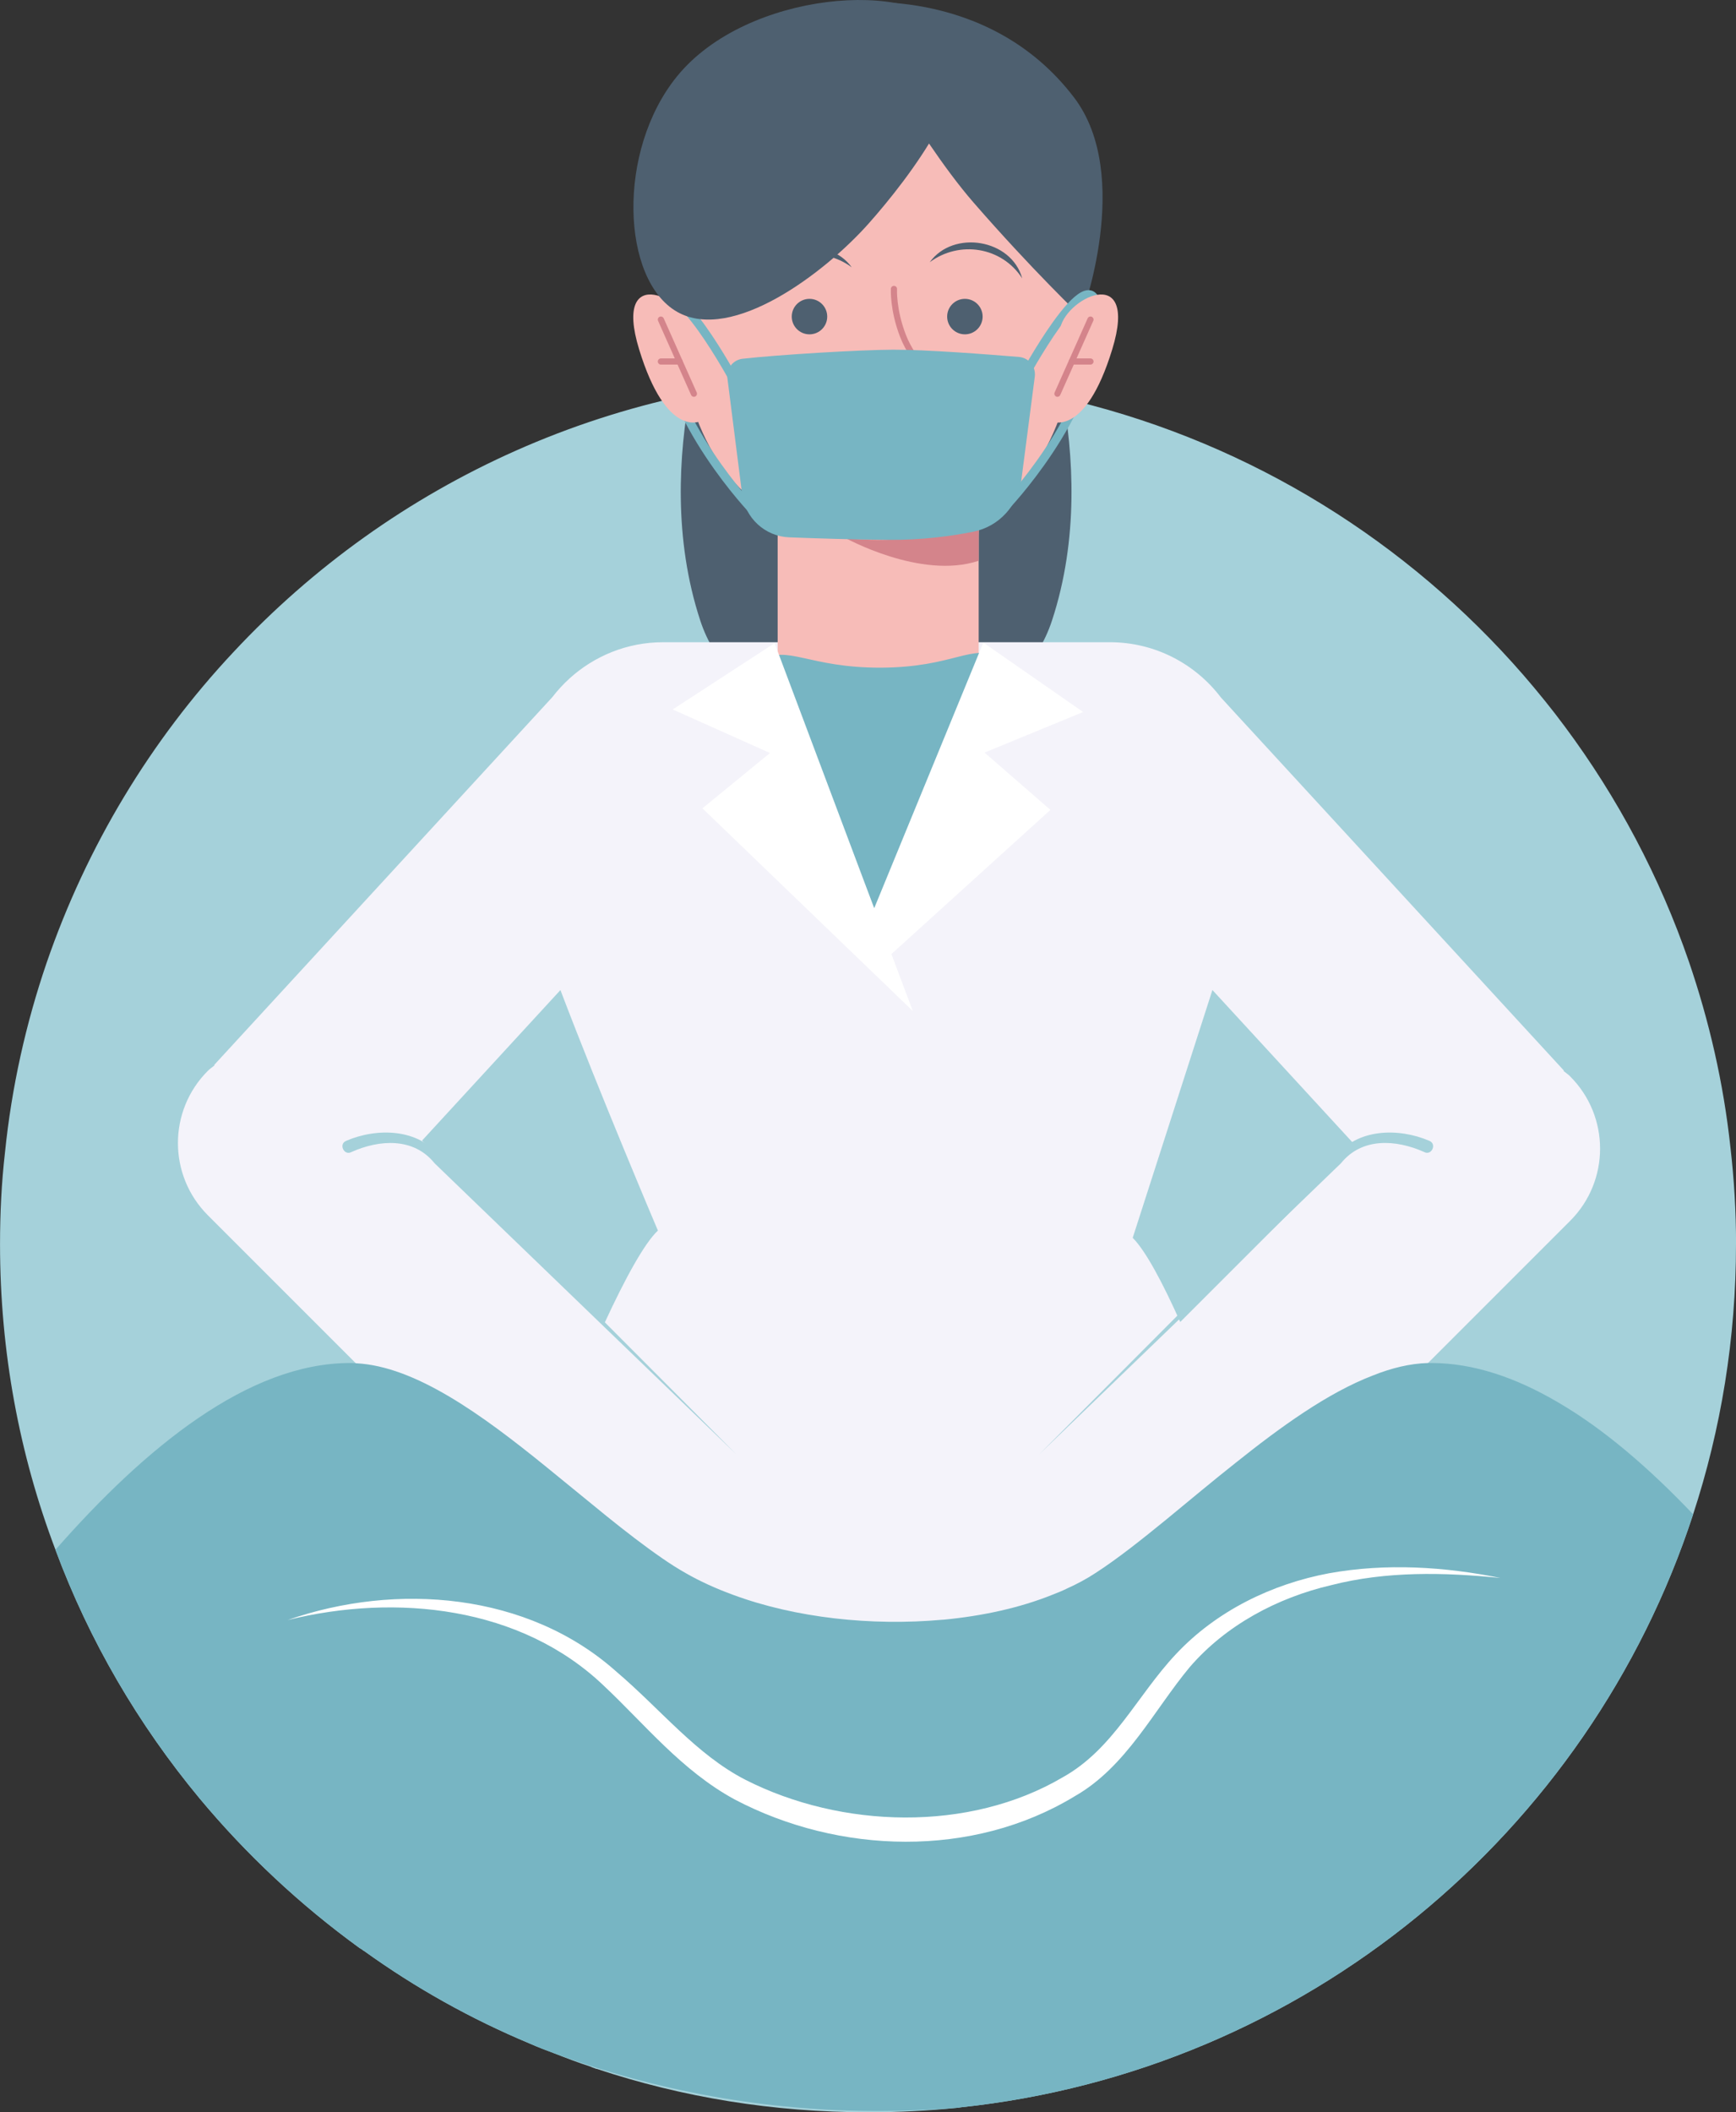
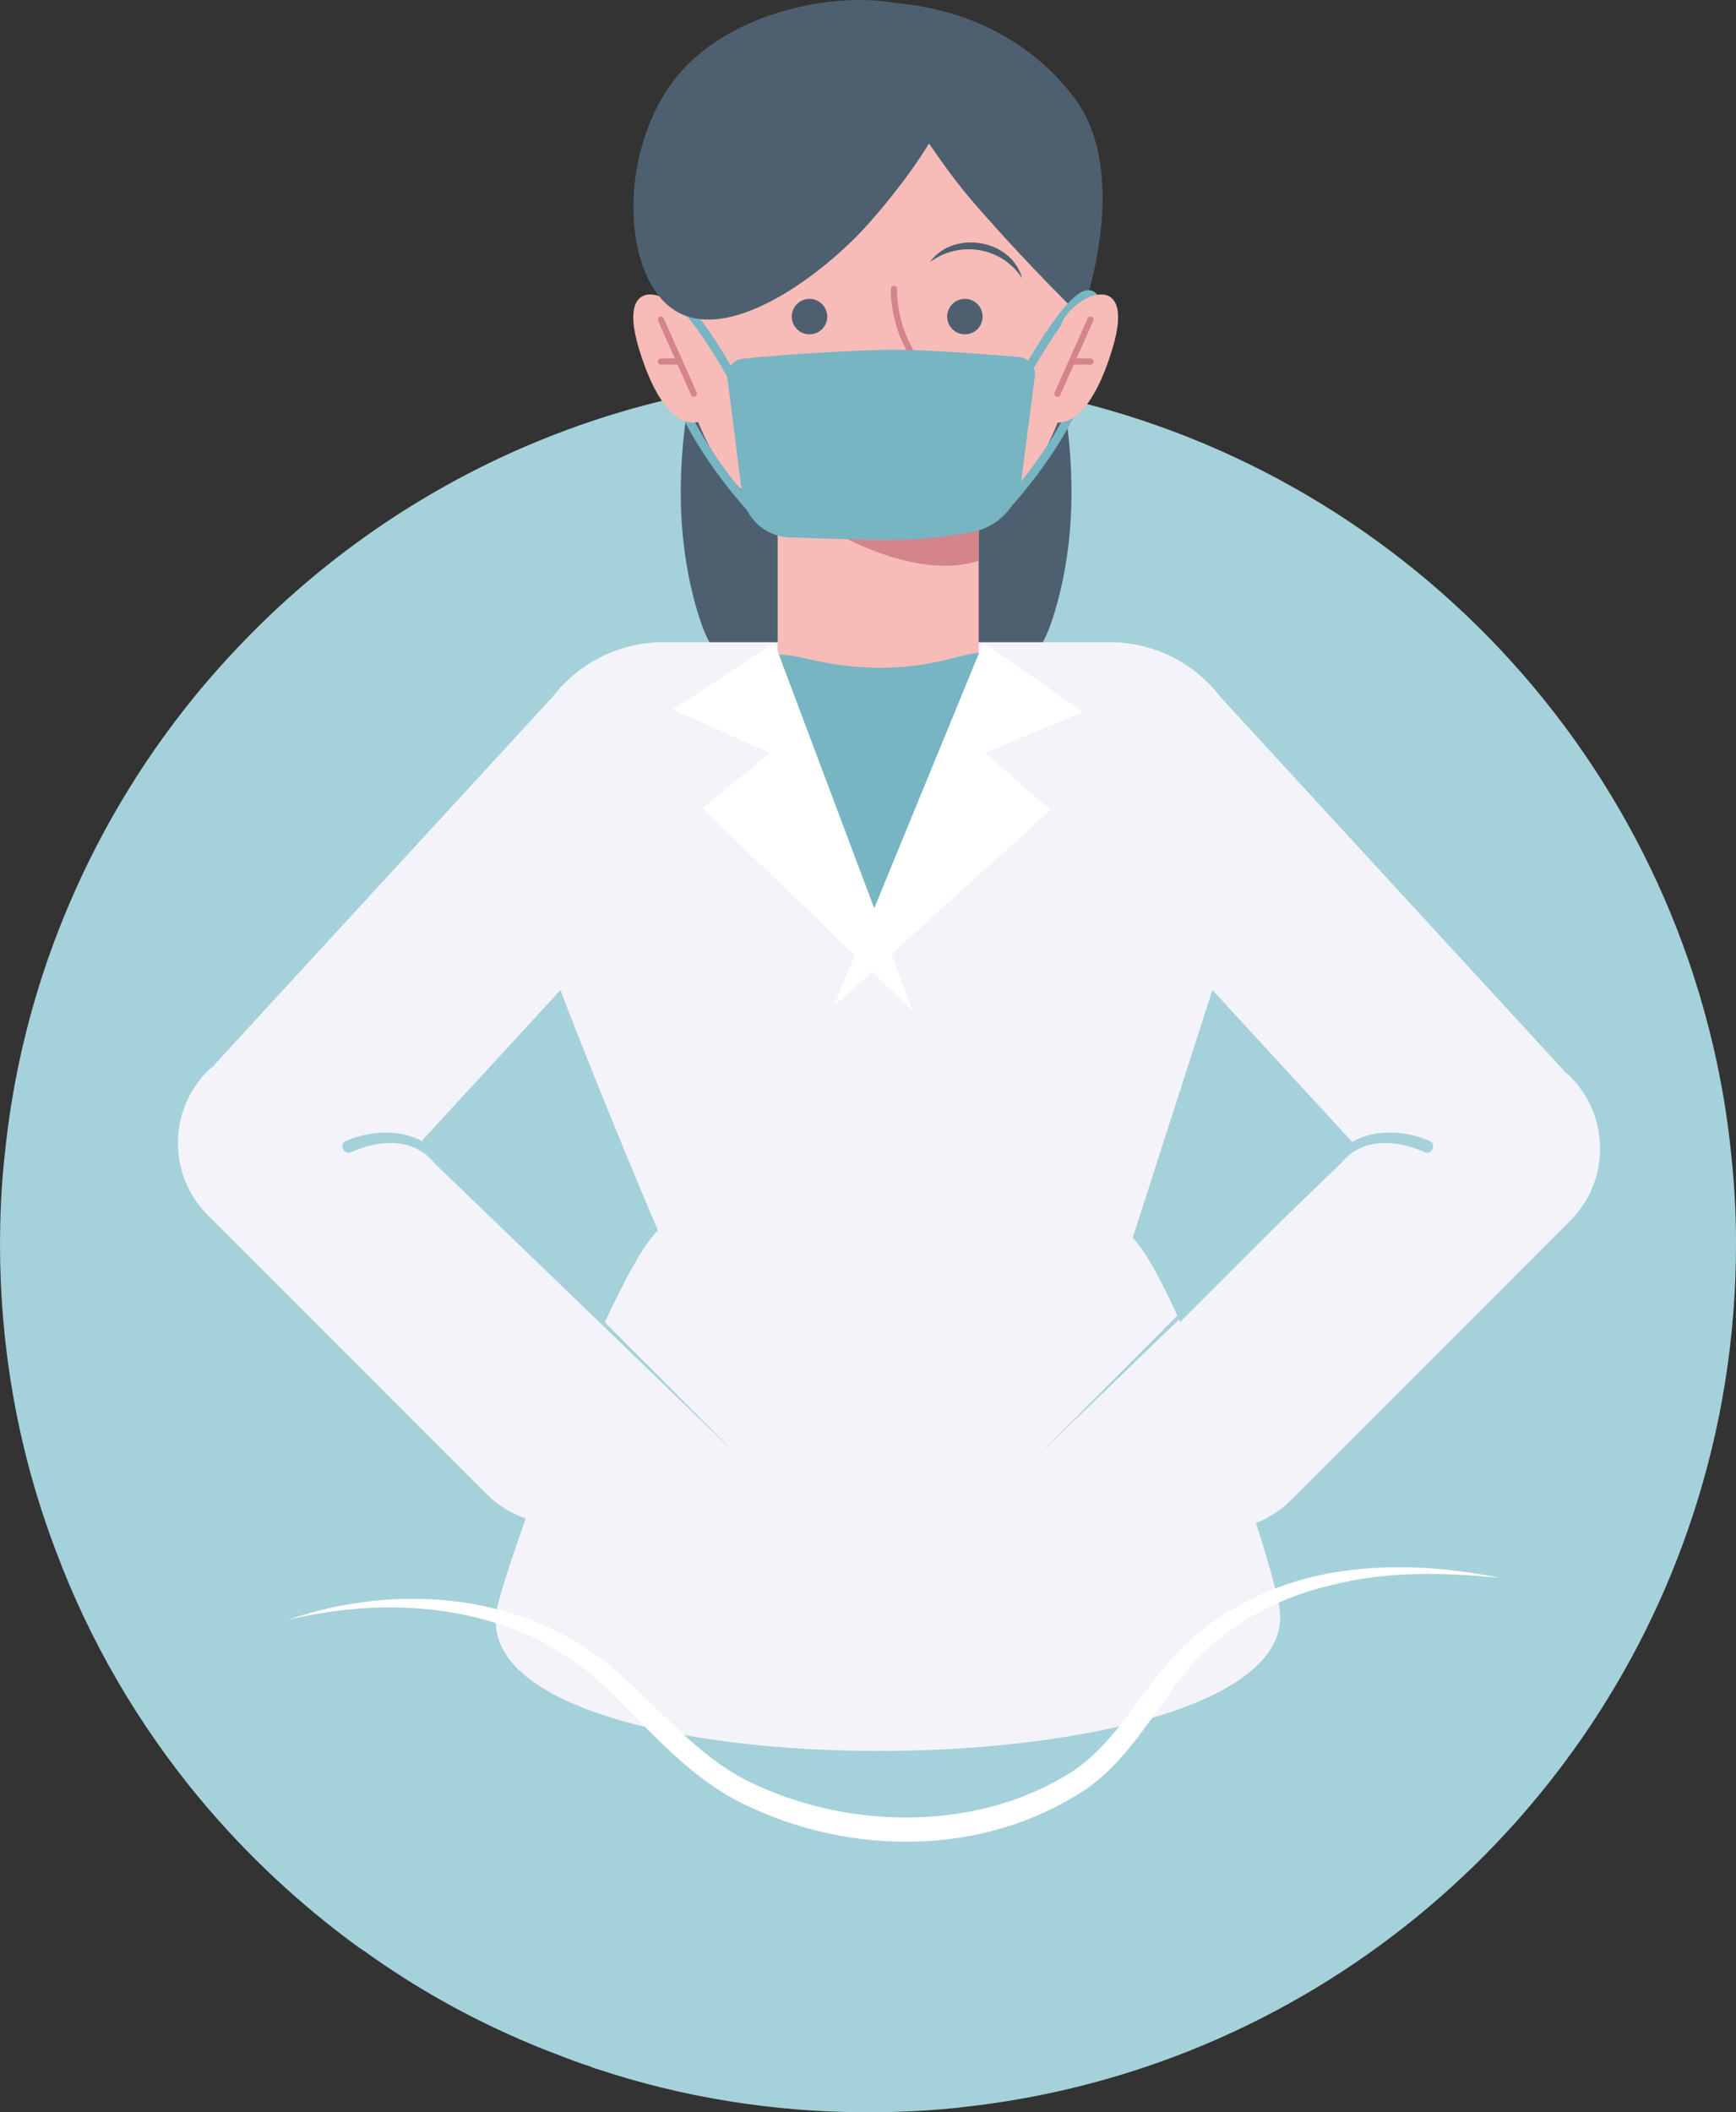
<svg xmlns="http://www.w3.org/2000/svg" id="Layer_2" data-name="Layer 2" viewBox="0 0 65.772 80.016">
  <rect x="0" y="0" width="65.772" height="80.016" fill="#333333" stroke="none" />
  <defs>
    <style>
      .cls-1, .cls-2 {
        stroke: #d4848b;
        stroke-width: .233px;
      }

      .cls-1, .cls-2, .cls-3 {
        stroke-linecap: round;
      }

      .cls-1, .cls-3 {
        fill: none;
        stroke-miterlimit: 10;
      }

      .cls-4 {
        fill: #fff;
      }

      .cls-5 {
        fill: #77b5c3;
      }

      .cls-6 {
        fill: #4e6070;
      }

      .cls-7 {
        fill: #f4f3fa;
      }

      .cls-8 {
        fill: #a5d1da;
      }

      .cls-9 {
        fill: #d4848b;
      }

      .cls-2 {
        stroke-linejoin: round;
      }

      .cls-2, .cls-10 {
        fill: #f7bcb8;
      }

      .cls-3 {
        stroke: #77b5c3;
        stroke-width: .327px;
      }
    </style>
  </defs>
  <g id="Layer_2-2" data-name="Layer 2">
    <g>
      <path class="cls-8" d="m65.772,47.135c0,3.575-.569,7.009-1.624,10.229-3.948,12.087-14.709,21.084-27.757,22.465-.047.009-.093.019-.14.019-1.101.112-2.221.168-3.36.168-3.593,0-7.047-.569-10.276-1.643-.009,0-.028,0-.047-.009-.056-.028-.121-.037-.187-.075-.457-.149-.905-.317-1.353-.495-.327-.121-.644-.243-.961-.383-2.231-.933-4.331-2.109-6.263-3.5-.037-.019-.065-.037-.093-.065-.037-.019-.056-.037-.093-.056-2.249-1.633-4.284-3.537-6.057-5.665-2.315-2.791-4.172-5.955-5.46-9.417-1.363-3.593-2.1-7.495-2.1-11.573,0-1.176.056-2.324.187-3.472.252-2.483.793-4.891,1.577-7.187,1.521-4.424,3.948-8.437,7.084-11.779,6.001-6.431,14.551-10.444,24.043-10.444,14.42,0,26.665,9.277,31.099,22.185.765,2.24,1.307,4.583,1.568,7.009.14,1.204.215,2.445.215,3.687Z" />
      <path class="cls-6" d="m34.351,10.514v17.444c-3.165-.21-6.742-1.189-7.817-4.442-2.046-6.208.787-12.784.787-12.784,0,0,3.55-.533,7.03-.219Z" />
      <path class="cls-6" d="m32.037,10.514l-0,17.444c3.165-.21,6.742-1.189,7.817-4.442,2.046-6.208-.787-12.784-.787-12.784,0,0-3.55-.533-7.03-.219Z" />
      <path class="cls-7" d="m59.49,40.775c-.079-.079-.17-.137-.254-.207l.015-.014-12.993-14.13c-.966-1.271-2.489-2.096-4.209-2.096h-16.925c-1.368,0-2.611.524-3.55,1.376l-0-0-.004.005c-.234.213-.449.446-.642.698l-12.814,13.936.015.014c-.084.071-.175.128-.254.207-1.511,1.511-1.511,3.96,0,5.471l10.585,10.585c.425.425.928.717,1.46.903-.535,1.495-.931,2.726-1.072,3.334-1.717,7.417,30.897,7.173,29.618,0-.112-.627-.437-1.781-.88-3.164.48-.189.931-.473,1.318-.861l10.585-10.585c1.511-1.511,1.511-3.96,0-5.471Zm-43.5,2.432l5.243-5.702c1.507,3.967,3.693,9.11,3.693,9.11-.516.486-1.246,1.824-2.023,3.505l-6.913-6.913Zm28.726,6.871c-.671-1.497-1.311-2.696-1.801-3.188l3.02-9.387,5.44,5.916-6.659,6.659Z" />
      <path class="cls-10" d="m37.079,20.341v7.721h-7.616v-10.396h4.94c.822,0,1.897-.359,2.396.236.14.166.21.446.245.769.079.56.035,1.25.035,1.67Z" />
-       <path class="cls-5" d="m64.148,57.364c-3.948,12.087-14.709,21.084-27.757,22.465-.047.009-.093.019-.14.019-.971.084-1.96.121-2.959.121-4.303,0-8.437-.765-12.264-2.175-.327-.121-.644-.243-.961-.383-2.231-.933-4.331-2.109-6.263-3.5-.037-.019-.065-.037-.093-.065-.037-.019-.056-.037-.093-.056-2.249-1.633-4.284-3.537-6.057-5.665-2.315-2.791-4.172-5.955-5.46-9.417,3.407-3.883,7.317-7.075,11.153-7.075.075,0,.149,0,.233.009,2.249.112,4.76,1.941,7.168,3.892.793.644,1.577,1.288,2.333,1.904.719.579,1.419,1.12,2.081,1.577.308.215.616.411.915.579.551.317,1.157.588,1.792.821,2.371.877,5.255,1.185,7.924.943h.028c1.484-.14,2.903-.448,4.135-.943.196-.075.401-.159.588-.252.373-.168.719-.355,1.045-.569.84-.541,1.755-1.269,2.716-2.053.84-.691,1.708-1.419,2.604-2.128,1.717-1.372,3.491-2.651,5.189-3.304.719-.289,1.419-.457,2.091-.476h.14c1.587,0,3.192.551,4.769,1.475,1.773,1.027,3.509,2.539,5.143,4.256Z" />
      <path class="cls-5" d="m28.878,25.029c.917-.633,1.764.276,4.509.263,2.759-.013,3.475-.942,4.434-.376,1.674.988,2.144,5.385-.038,7.478-2.416,2.318-7.994,4.082-9.733,1.24-1.142-1.867-.427-7.739.827-8.605Z" />
      <polygon class="cls-7" points="46.713 36.049 37.103 24.892 33.144 34.484 29.437 24.928 19.827 36.085 35.123 36.157 35.096 36.104 46.713 36.049" />
      <polygon class="cls-4" points="37.255 24.343 41.037 26.972 37.302 28.509 39.797 30.68 31.597 38.114 37.255 24.343" />
-       <polygon class="cls-7" points="29.815 34.994 31.719 34.068 34.601 36.977 31.481 39.199 28.995 37.374 29.815 34.994" />
      <polygon class="cls-4" points="29.347 24.363 25.487 26.875 29.173 28.525 26.613 30.62 34.584 38.299 29.347 24.363" />
      <path class="cls-9" d="m37.079,20.341v.901c-2.195.735-5.089-.883-5.089-.883l5.054-1.688c.079.56.035,1.25.035,1.67Z" />
      <path class="cls-4" d="m10.903,61.367c4.111-1.432,9.089-1.045,12.452,1.959,1.687,1.435,3.025,3.139,4.889,4.096,3.626,1.842,8.463,1.996,12.02-.096,1.918-1.069,2.8-3.076,4.281-4.657,1.543-1.65,3.646-2.666,5.804-3.071,2.172-.392,4.383-.249,6.502.178-2.147-.219-4.337-.26-6.406.269-2.062.479-4.007,1.526-5.369,3.107-1.362,1.634-2.404,3.783-4.365,4.896-3.868,2.349-8.925,2.197-12.878.117-2.006-1.089-3.422-2.869-4.95-4.301-3.142-3.011-7.869-3.511-11.981-2.496h0Z" />
      <path class="cls-8" d="m13.121,43.214c1.166-.5,2.747-.47,3.563.621 0-0.0.863.866.863.866l3.45,3.464,6.9,6.927c-2.838-2.735-8.66-8.355-11.433-11.027-.793-.985-2.089-.899-3.149-.425-.283.154-.498-.313-.193-.425h0Z" />
      <path class="cls-8" d="m53.956,43.639c-1.061-.474-2.356-.56-3.149.425-0-0-.879.848-.879.848l-3.518,3.393-7.036,6.786c2.784-2.791,8.493-8.528,11.212-11.256.815-1.091,2.397-1.121,3.563-.621.301.114.094.577-.193.425h0Z" />
      <g>
        <path class="cls-10" d="m41.602,13.035c-.124-.255-.407-.572-.726-.57.013-.215.024-.483.026-.795.008-2.122-.434-6.21-3.689-8.432-2.107-1.437-4.855-1.723-7.196-.647-.325.151-.646.328-.951.529-.249.164-.487.349-.721.546-3.154,2.707-2.952,7.163-2.769,8.804-.282.05-.524.334-.637.565-.359.736.191,1.768.739,2.288.157.149.44.372.71.5,1.18,3.151,3.579,4.624,6.883,4.628,3.266,0,5.687-1.392,6.864-4.619.275-.126.568-.356.728-.509.548-.52,1.098-1.552.739-2.288Z" />
        <circle class="cls-6" cx="30.669" cy="11.993" r=".672" />
        <path class="cls-6" d="m37.229,11.993c0,.371-.301.672-.672.672-.371,0-.672-.301-.672-.672s.301-.672.672-.672c.371,0,.672.301.672.672Z" />
        <path class="cls-6" d="m31.99.129s5.388-.783,8.699,3.559c2.27,2.977.272,8.305.272,8.305,0,0-1.868-1.78-4.079-4.324S31.99.129,31.99.129Z" />
        <path class="cls-3" d="m27.729,14.254s-2.869-5.218-2.69-1.785,3.527,6.903,3.527,6.903" />
        <path class="cls-3" d="m38.888,14.109s2.869-5.218,2.69-1.785-3.527,6.903-3.527,6.903" />
        <g>
          <path class="cls-10" d="m26.535,15.953s-1.282.672-2.32-2.717,1.893-1.893,1.985-.702.336,3.42.336,3.42Z" />
          <g>
            <line class="cls-1" x1="25.039" y1="12.106" x2="26.29" y2="14.915" />
            <line class="cls-1" x1="25.039" y1="13.694" x2="25.746" y2="13.694" />
          </g>
        </g>
        <g>
          <path class="cls-10" d="m39.819,15.953s1.282.672,2.32-2.717-1.893-1.893-1.985-.702-.336,3.42-.336,3.42Z" />
          <g>
            <line class="cls-1" x1="41.315" y1="12.106" x2="40.063" y2="14.915" />
            <line class="cls-1" x1="41.315" y1="13.694" x2="40.607" y2="13.694" />
          </g>
        </g>
        <path class="cls-2" d="m33.869,10.944s-.043.788.345,1.785,1.304,1.824,1.304,1.824l-1.833.713" />
        <path class="cls-5" d="m27.559,14.331c-.046-.365.211-.7.577-.741,1.389-.156,4.452-.339,5.703-.343,1.233-.005,3.598.178,4.767.275.377.031.647.37.599.745l-.509,3.915c-.127.978-.856,1.768-1.824,1.961-.836.167-1.941.317-3.189.307-1.383-.011-2.767-.055-3.783-.095-.916-.036-1.669-.73-1.784-1.64l-.556-4.384Z" />
        <path class="cls-6" d="m35.225,9.933c.894-1.24,3.099-.878,3.504.613-.768-1.193-2.373-1.45-3.504-.613h0Z" />
-         <path class="cls-6" d="m32.27,10.126c-1.131-.837-2.736-.58-3.504.613.405-1.491,2.61-1.852,3.504-.613h0Z" />
        <path class="cls-6" d="m36.063,1.232c1.236,1.808-1.642,5.535-3.15,7.233-1.66,1.87-5.173,4.532-7.256,3.349-2.11-1.199-2.311-6.095,0-8.93,2.64-3.238,9.011-3.691,10.405-1.651Z" />
      </g>
    </g>
  </g>
</svg>